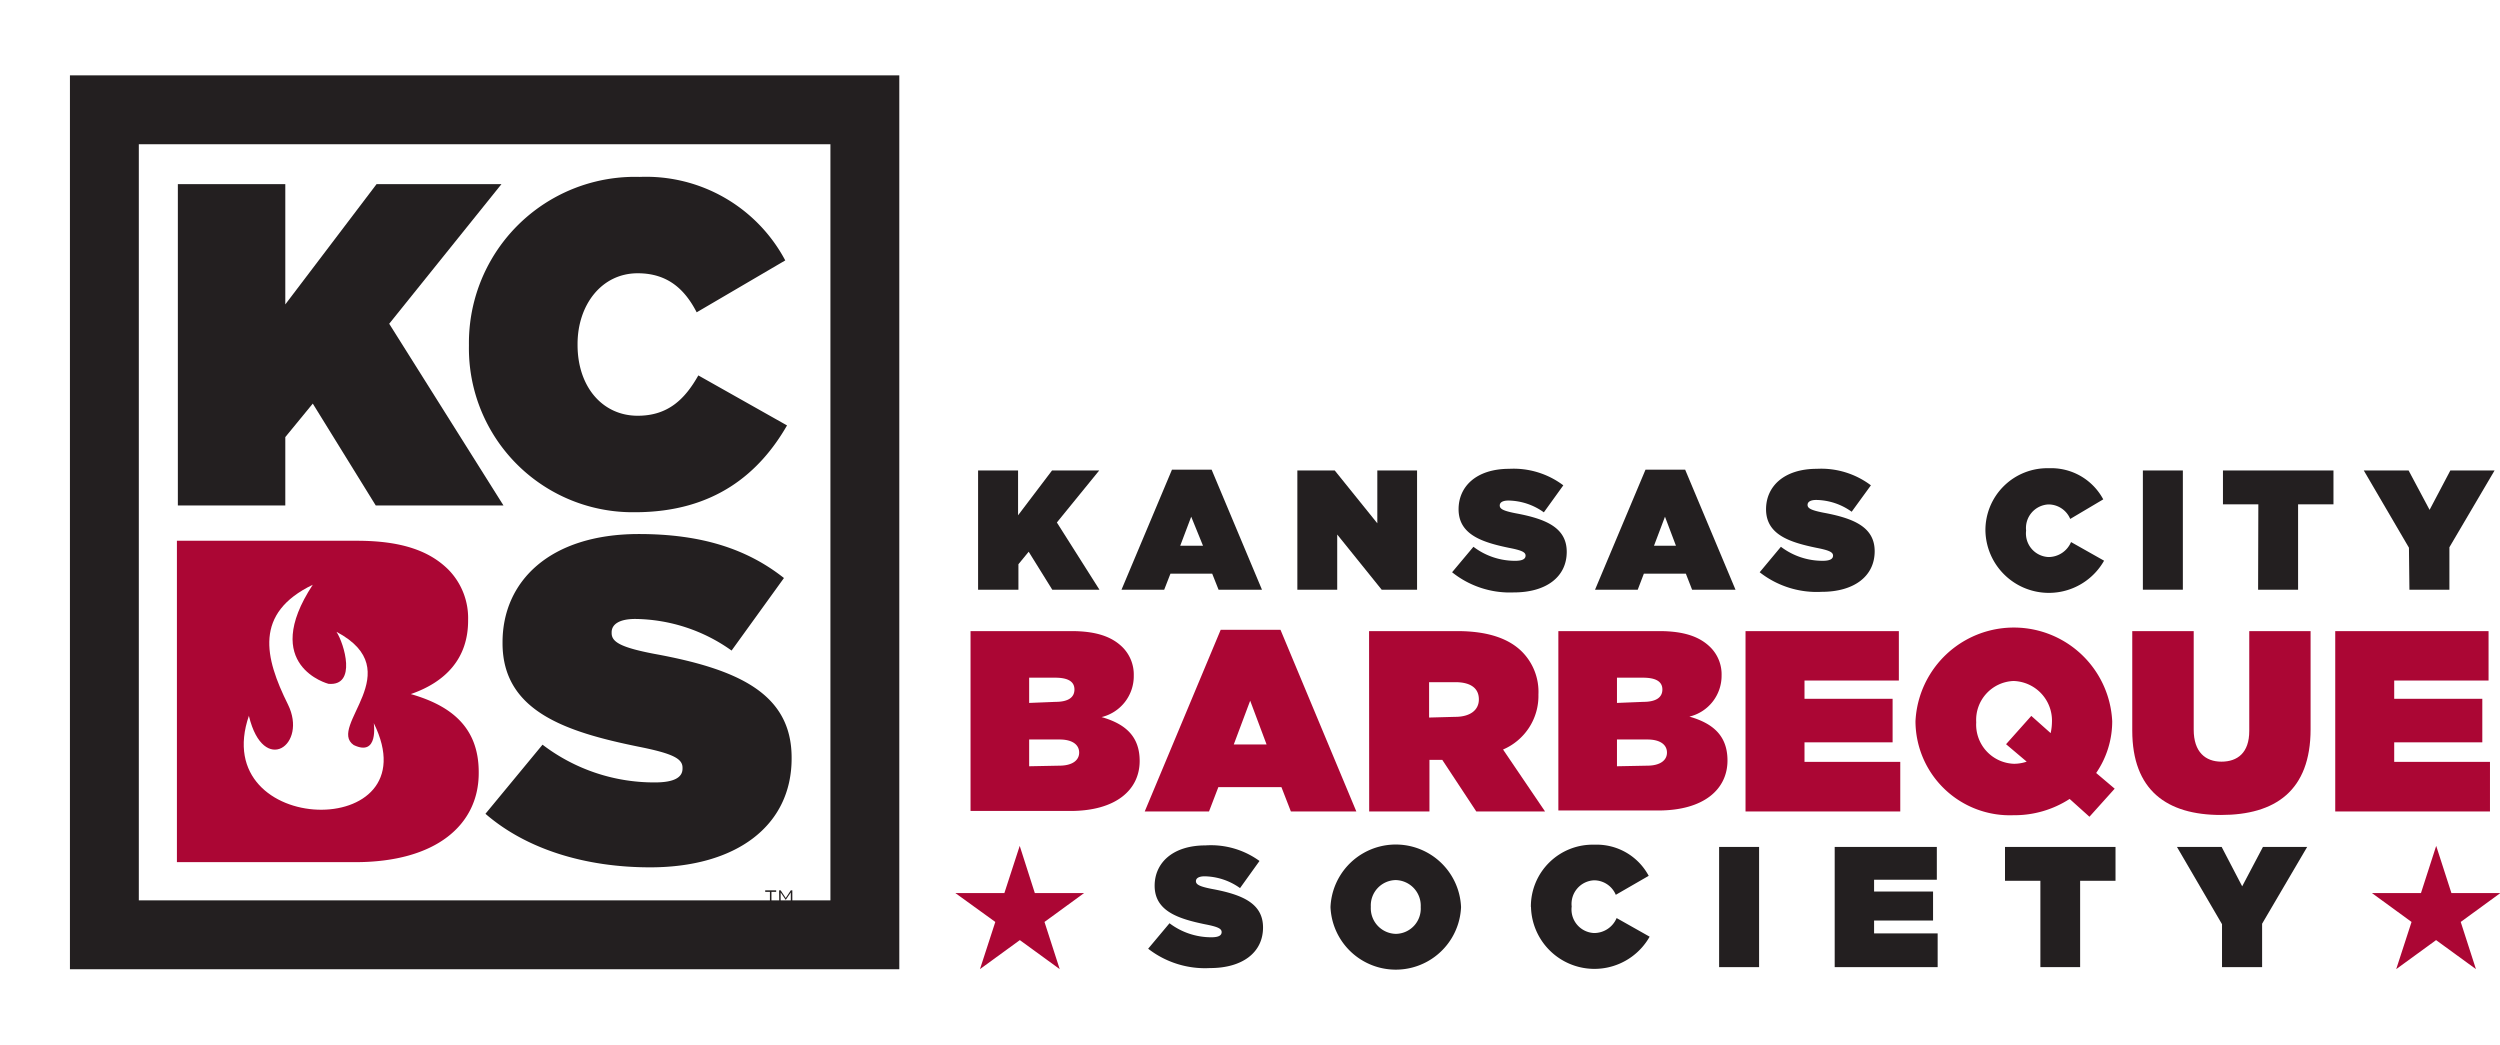
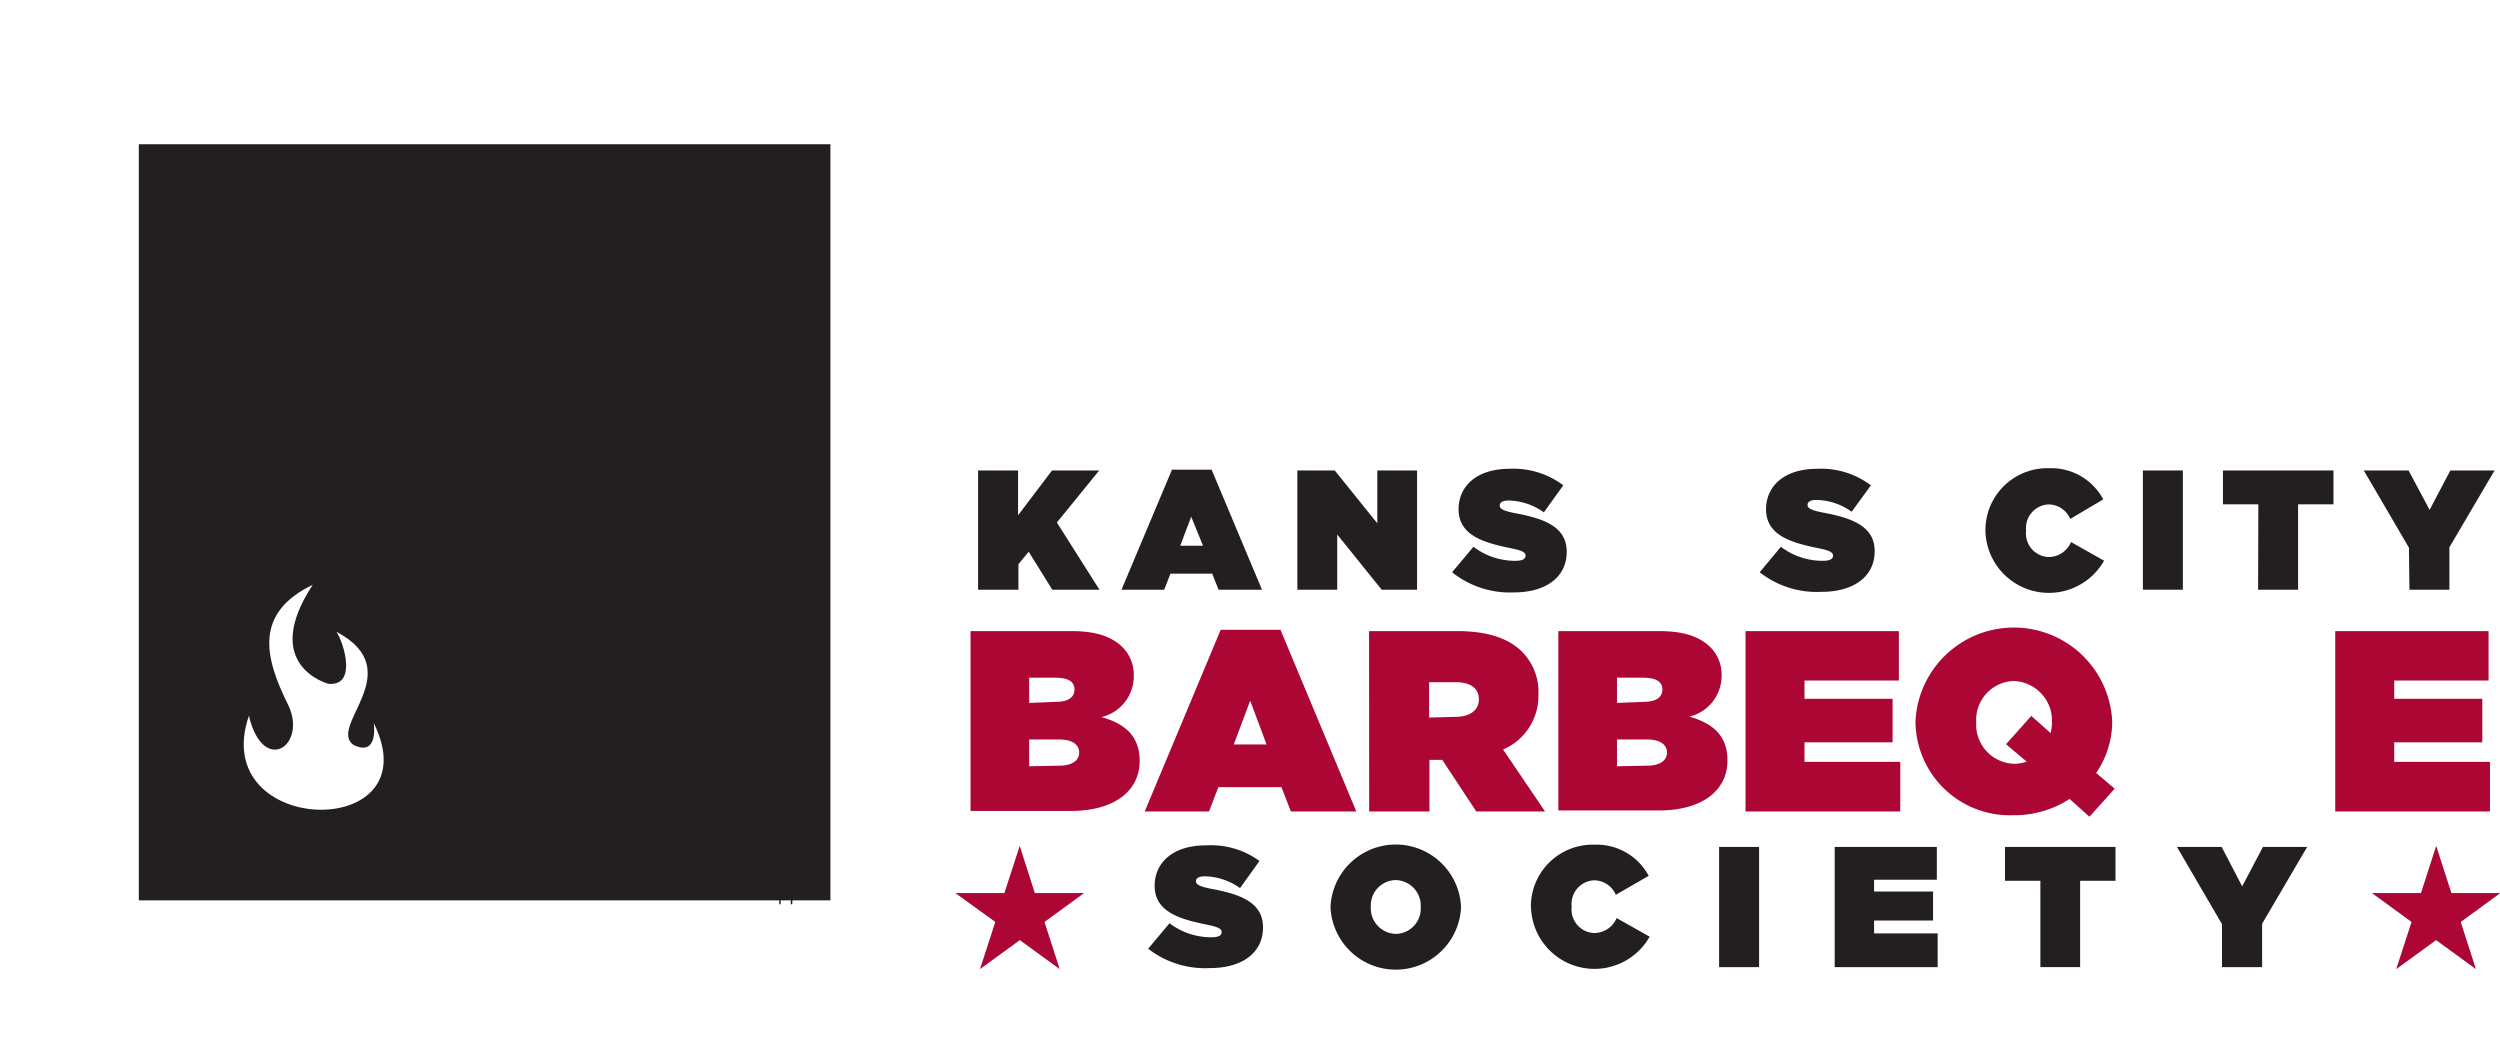
<svg xmlns="http://www.w3.org/2000/svg" id="main-logo" viewBox="0 0 211.97 88.57">
  <defs>
    <style>svg#main-logo .cls-1{fill:#fff;}svg#main-logo .cls-2{fill:#ab0634;}svg#main-logo .cls-3{fill:#231f20;}</style>
  </defs>
  <title>main-logo</title>
  <g data-name="Layer 2" id="Layer_2">
    <g id="col-md-12">
      <rect class="cls-1" height="88.57" width="82.18" />
      <path class="cls-2" d="M15,45.85H30.27c3.78,0,6.15.86,7.75,2.45a5.86,5.86,0,0,1,1.67,4.25v.07c0,3.24-1.94,5.22-4.86,6.23,3.5,1,5.76,2.88,5.76,6.62v.08c0,4.36-3.58,7.55-10.47,7.55H15Z" />
      <path class="cls-3" d="M15.08,15.61h9.11v10.2l7.74-10.2H42.52L33,27.45l9.69,15.41H31.86l-5.34-8.64-2.33,2.84v5.8H15.08Z" />
      <path class="cls-3" d="M39.76,29.32v-.08A14.08,14.08,0,0,1,54.24,15a13.36,13.36,0,0,1,12.34,7.08l-7.51,4.4c-1-1.94-2.45-3.31-5-3.31-3.07,0-5.1,2.69-5.1,6v.08c0,3.54,2.11,6,5.1,6,2.57,0,4-1.4,5.14-3.42l7.52,4.24c-2.3,4-6.12,7.36-12.89,7.36A13.89,13.89,0,0,1,39.76,29.32Z" />
      <path class="cls-3" d="M41.16,69,46,63.14a15.58,15.58,0,0,0,9.53,3.2c1.64,0,2.34-.43,2.34-1.17v-.08c0-.78-.86-1.21-3.78-1.79-6.11-1.25-11.48-3-11.48-8.76v-.08c0-5.17,4-9.18,11.56-9.18,5.26,0,9.15,1.24,12.3,3.73l-4.44,6.15a14.31,14.31,0,0,0-8.17-2.68c-1.36,0-2,.46-2,1.13v.07c0,.74.74,1.21,3.62,1.76,7,1.28,11.64,3.31,11.64,8.8v.07c0,5.72-4.71,9.23-12,9.23C49.61,73.54,44.62,72,41.16,69Z" />
-       <path class="cls-3" d="M70.41,76.34H11.77V12.23H70.41ZM73.33,6.39H5.93V82.18H76.25V6.39Z" />
+       <path class="cls-3" d="M70.41,76.34H11.77V12.23H70.41ZM73.33,6.39H5.93H76.25V6.39Z" />
      <path class="cls-1" d="M21.11,60.67C17.55,71,36.7,71.41,31.69,61.31c0,0,.44,2.89-1.7,1.86-2.28-1.56,4.78-6.29-1.46-9.6.65,1,1.75,4.62-.68,4.41,0,0-5.85-1.52-1.33-8.4-5,2.41-4.08,6.17-2.11,10.14,1.71,3.45-2.07,6.09-3.3,1" />
      <path class="cls-3" d="M82.93,39.89h3.39v3.8l2.88-3.8h4L89.61,44.3,93.22,50h-4l-2-3.22-.87,1.06V50H82.93Z" />
      <path class="cls-3" d="M99.37,39.82h3.36L107,50h-3.68l-.54-1.36H99.24L98.71,50H95.09ZM102,46.27,101,43.81l-.93,2.46Z" />
      <path class="cls-3" d="M110,39.89h3.17l3.61,4.48V39.89h3.37V50h-3l-3.77-4.68V50H110Z" />
      <path class="cls-3" d="M123.12,48.52l1.81-2.16a5.81,5.81,0,0,0,3.55,1.19c.61,0,.87-.16.87-.44v0c0-.29-.32-.45-1.41-.66-2.27-.47-4.27-1.12-4.27-3.27v0c0-1.93,1.5-3.43,4.3-3.43a7,7,0,0,1,4.58,1.4l-1.65,2.29a5.27,5.27,0,0,0-3-1c-.51,0-.74.17-.74.42v0c0,.28.27.45,1.35.66,2.59.48,4.33,1.23,4.33,3.27v0c0,2.13-1.75,3.44-4.48,3.44A7.83,7.83,0,0,1,123.12,48.52Z" />
-       <path class="cls-3" d="M139.52,39.82h3.36L147.15,50h-3.68l-.53-1.36h-3.56L138.86,50h-3.62Zm2.58,6.45-.93-2.46-.93,2.46Z" />
      <path class="cls-3" d="M149.2,48.52,151,46.36a5.83,5.83,0,0,0,3.55,1.19c.61,0,.87-.16.87-.44v0c0-.29-.32-.45-1.4-.66-2.28-.47-4.28-1.12-4.28-3.27v0c0-1.93,1.51-3.43,4.31-3.43a7,7,0,0,1,4.58,1.4L157,43.39a5.27,5.27,0,0,0-3-1c-.51,0-.74.17-.74.42v0c0,.28.28.45,1.35.66,2.59.48,4.34,1.23,4.34,3.27v0c0,2.13-1.76,3.44-4.49,3.44A7.83,7.83,0,0,1,149.2,48.52Z" />
      <path class="cls-3" d="M168.34,45v0a5.25,5.25,0,0,1,5.39-5.3,5,5,0,0,1,4.6,2.64L175.53,44a2,2,0,0,0-1.84-1.23,2,2,0,0,0-1.9,2.22v0a2,2,0,0,0,1.9,2.24,2.08,2.08,0,0,0,1.91-1.27l2.8,1.58A5.38,5.38,0,0,1,168.34,45Z" />
      <path class="cls-3" d="M181.69,39.89h3.39V50h-3.39Z" />
      <path class="cls-3" d="M191.48,42.76h-3V39.89h9.37v2.87h-3V50h-3.39Z" />
      <path class="cls-3" d="M204.25,46.44l-3.83-6.55h3.8L206,43.23l1.76-3.34h3.75l-3.83,6.51V50h-3.39Z" />
      <path class="cls-2" d="M82.29,53.51h8.55c2.12,0,3.45.48,4.35,1.38a3.28,3.28,0,0,1,.94,2.38v0A3.57,3.57,0,0,1,93.4,60.8c2,.57,3.23,1.62,3.23,3.72v0c0,2.44-2,4.24-5.88,4.24H82.29Zm7.2,6c1.09,0,1.61-.38,1.61-1.05v0c0-.67-.54-1-1.63-1H87.26v2.14Zm.32,5.41c1.12,0,1.69-.46,1.69-1.11v0c0-.65-.55-1.11-1.66-1.11H87.26v2.27Z" />
      <path class="cls-2" d="M103.5,53.4h5.07L115,68.8h-5.55l-.8-2.06h-5.35l-.79,2.06H97.06Zm3.89,9.72L106,59.41l-1.39,3.71Z" />
      <path class="cls-2" d="M116.08,53.51h7.47c2.7,0,4.43.68,5.5,1.75a4.82,4.82,0,0,1,1.39,3.62v0a4.94,4.94,0,0,1-3,4.67L131,68.8h-5.83l-2.88-4.37h-1.09V68.8h-5.11Zm7.31,7.27c1.22,0,2-.54,2-1.48v0c0-1-.77-1.46-2-1.46h-2.22v3Z" />
      <path class="cls-2" d="M132.13,53.51h8.55c2.12,0,3.45.48,4.35,1.38a3.24,3.24,0,0,1,.94,2.38v0a3.56,3.56,0,0,1-2.73,3.49c2,.57,3.23,1.62,3.23,3.72v0c0,2.44-2,4.24-5.87,4.24h-8.47Zm7.2,6c1.09,0,1.62-.38,1.62-1.05v0c0-.67-.55-1-1.64-1H137.1v2.14Zm.33,5.41c1.11,0,1.68-.46,1.68-1.11v0c0-.65-.55-1.11-1.66-1.11H137.1v2.27Z" />
      <path class="cls-2" d="M148,53.51h13V57.7h-8v1.55h7.47v3.69H153V64.6h8.12v4.2H148Z" />
      <path class="cls-2" d="M175.48,67.74a8.59,8.59,0,0,1-4.76,1.38,8,8,0,0,1-8.31-7.92v-.05a8.35,8.35,0,0,1,16.68,0v0a7.74,7.74,0,0,1-1.36,4.39l1.57,1.33-2.14,2.38Zm-3.64-3.16-1.75-1.48,2.14-2.4,1.64,1.46a4.43,4.43,0,0,0,.11-.9v0a3.36,3.36,0,0,0-3.26-3.52,3.3,3.3,0,0,0-3.16,3.5v0a3.32,3.32,0,0,0,3.21,3.52A3.43,3.43,0,0,0,171.84,64.58Z" />
-       <path class="cls-2" d="M180.79,61.94V53.51H186v8.36c0,1.9,1,2.71,2.35,2.71s2.36-.74,2.36-2.6V53.51h5.2v8.32c0,5.22-3,7.27-7.6,7.27S180.79,67,180.79,61.94Z" />
      <path class="cls-2" d="M198,53.51h13V57.7h-8v1.55h7.47v3.69H203V64.6h8.12v4.2H198Z" />
      <path class="cls-2" d="M91.92,75.72l-3.36,2.45,1.29,4-3.38-2.46-3.38,2.46,1.3-4L81,75.72h4.16l1.3-4,1.28,4Z" />
      <path class="cls-3" d="M97.35,80.44l1.81-2.16a5.86,5.86,0,0,0,3.56,1.19c.61,0,.86-.16.86-.44v0c0-.29-.31-.45-1.4-.66-2.28-.47-4.28-1.12-4.28-3.27v0c0-1.92,1.51-3.42,4.31-3.42A7,7,0,0,1,106.79,73l-1.65,2.3a5.32,5.32,0,0,0-3-1c-.5,0-.74.17-.74.41v0c0,.28.28.45,1.35.66,2.6.48,4.34,1.23,4.34,3.27v0c0,2.13-1.76,3.44-4.48,3.44A7.86,7.86,0,0,1,97.35,80.44Z" />
      <path class="cls-3" d="M112.81,76.91v0a5.54,5.54,0,0,1,11.07,0v0a5.54,5.54,0,0,1-11.07,0Zm7.65,0v0a2.17,2.17,0,0,0-2.13-2.29,2.15,2.15,0,0,0-2.1,2.27v0a2.17,2.17,0,0,0,2.13,2.29A2.14,2.14,0,0,0,120.46,76.91Z" />
      <path class="cls-3" d="M129.8,76.91v0a5.24,5.24,0,0,1,5.39-5.29,5,5,0,0,1,4.6,2.64L137,75.87a2,2,0,0,0-1.84-1.23,2,2,0,0,0-1.9,2.22v0a2,2,0,0,0,1.9,2.25,2.07,2.07,0,0,0,1.91-1.27l2.8,1.58a5.38,5.38,0,0,1-10.06-2.53Z" />
      <path class="cls-3" d="M145.76,71.81h3.39V82h-3.39Z" />
      <path class="cls-3" d="M155.56,71.81h8.66v2.78H158.9v1h5v2.46h-5v1.09h5.39V82h-8.73Z" />
      <path class="cls-3" d="M173,74.68h-3V71.81h9.37v2.87h-3V82H173Z" />
      <path class="cls-3" d="M188.4,78.36l-3.82-6.55h3.79l1.74,3.34,1.76-3.34h3.75l-3.82,6.51V82h-3.4Z" />
      <path class="cls-2" d="M212,75.72l-3.36,2.45,1.29,4-3.38-2.46-3.38,2.46,1.3-4-3.36-2.45h4.16l1.29-4,1.29,4Z" />
-       <path class="cls-3" d="M65.28,75.62h-.4v-.13h.93v.13h-.4v1h-.13Z" />
      <path class="cls-3" d="M66.06,75.49h.13l.43.65.43-.65h.13v1.18h-.13v-1l-.43.63h0l-.43-.63v1h-.12Z" />
    </g>
  </g>
</svg>